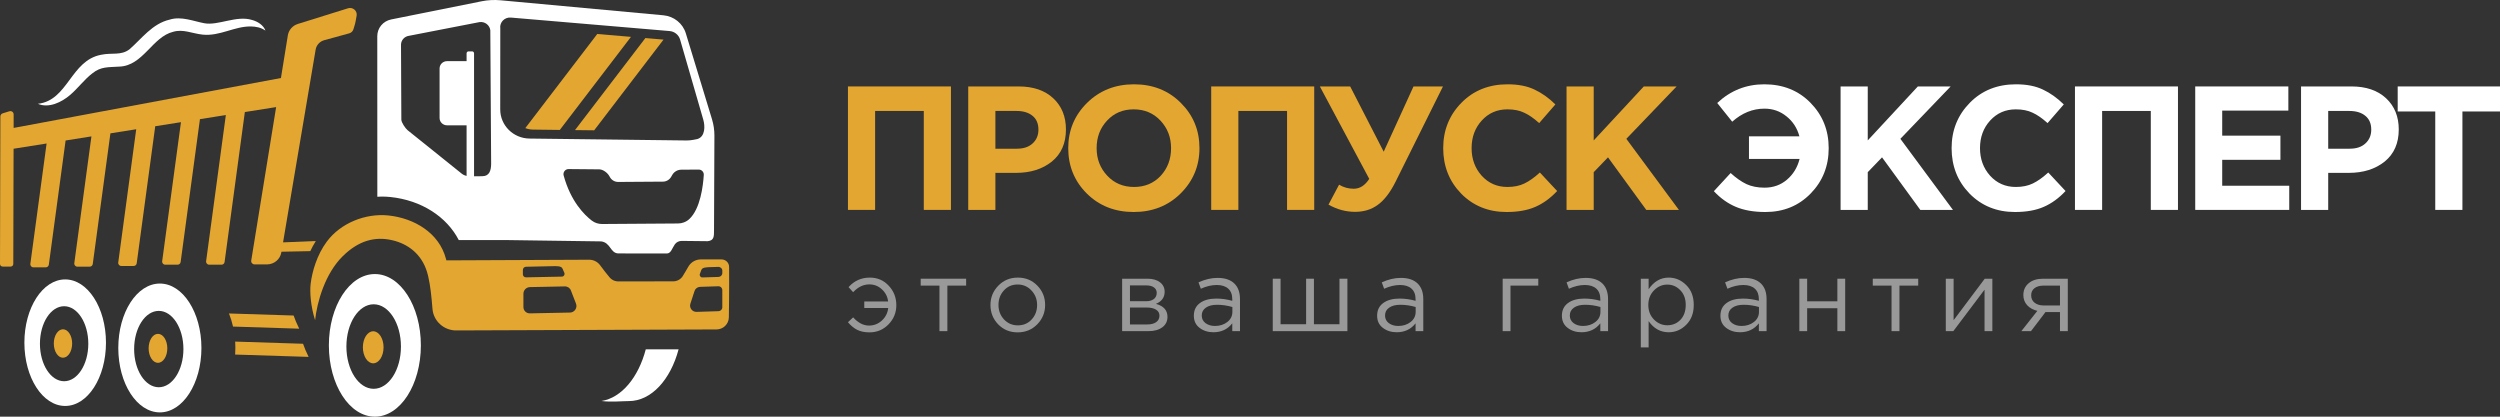
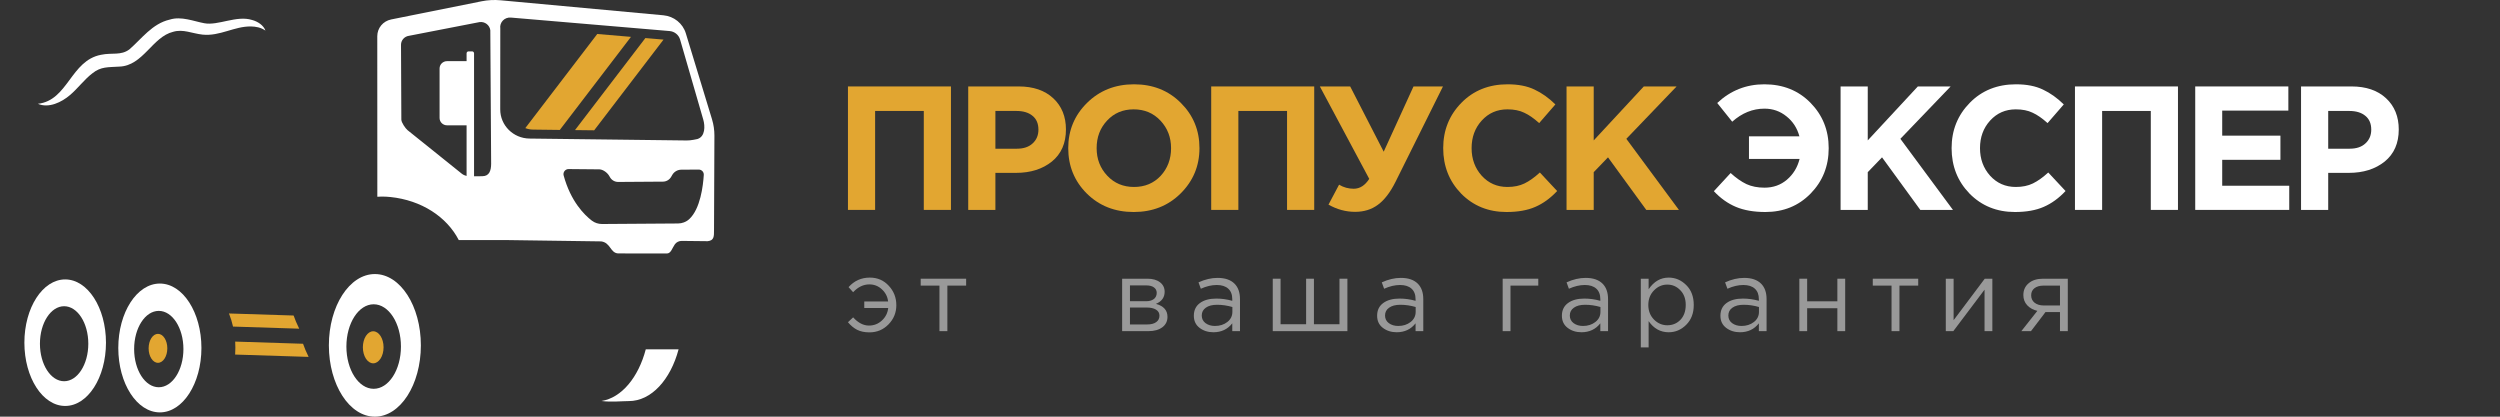
<svg xmlns="http://www.w3.org/2000/svg" viewBox="0 0 312 52" fill="none">
  <rect x="0" y="0" width="312" height="52" fill="#333333" stroke="none" />
  <g clip-path="url(#clip0_222_13049)">
    <path d="M8.135 34.872C5.323 34.872 3.043 38.406 3.043 42.767C3.043 47.129 5.323 50.663 8.135 50.663C10.946 50.663 13.226 47.129 13.226 42.767C13.226 38.406 10.946 34.872 8.135 34.872ZM8.003 47.578C6.337 47.578 4.984 45.483 4.984 42.897C4.984 40.311 6.337 38.216 8.003 38.216C9.669 38.216 11.021 40.311 11.021 42.897C11.021 45.483 9.669 47.578 8.003 47.578Z" fill="white" />
-     <path d="M7.86 44.645C8.493 44.645 9.005 43.85 9.005 42.869C9.005 41.889 8.493 41.094 7.86 41.094C7.228 41.094 6.715 41.889 6.715 42.869C6.715 43.85 7.228 44.645 7.86 44.645Z" fill="#E2A631" />
    <path d="M80.592 43.595C79.676 47.09 77.578 49.645 75.062 50.045C76.208 50.203 77.717 50.055 78.477 50.055C81.285 50.055 83.682 47.385 84.688 43.595H80.592Z" fill="white" />
    <path d="M46.784 34.202C43.616 34.202 41.043 38.185 41.043 43.101C41.043 48.017 43.612 52 46.784 52C49.956 52 52.524 48.017 52.524 43.101C52.524 38.185 49.956 34.202 46.784 34.202ZM46.634 48.523C44.754 48.523 43.23 46.161 43.23 43.248C43.23 40.336 44.754 37.974 46.634 37.974C48.514 37.974 50.038 40.336 50.038 43.248C50.038 46.161 48.514 48.523 46.634 48.523Z" fill="white" />
    <path d="M47.869 43.343C47.869 44.448 47.291 45.343 46.577 45.343C45.864 45.343 45.286 44.448 45.286 43.343C45.286 42.238 45.864 41.343 46.577 41.343C47.291 41.343 47.869 42.238 47.869 43.343Z" fill="#E2A631" />
    <path d="M37.341 41.019C37.038 40.419 36.81 39.851 36.645 39.377L28.575 39.121C28.782 39.63 28.953 40.177 29.082 40.756L37.341 41.019Z" fill="#E2A631" />
    <path d="M29.343 44.249L38.515 44.54C38.212 43.94 37.984 43.371 37.82 42.901L29.35 42.631C29.364 42.884 29.375 43.136 29.375 43.396C29.375 43.684 29.364 43.968 29.346 44.249H29.343Z" fill="#E2A631" />
    <path d="M19.951 35.387C17.086 35.387 14.763 38.988 14.763 43.426C14.763 47.865 17.086 51.466 19.951 51.466C22.816 51.466 25.138 47.865 25.138 43.426C25.138 38.988 22.816 35.387 19.951 35.387ZM19.815 48.329C18.117 48.329 16.74 46.195 16.74 43.563C16.74 40.932 18.117 38.798 19.815 38.798C21.513 38.798 22.891 40.932 22.891 43.563C22.891 46.195 21.513 48.329 19.815 48.329Z" fill="white" />
    <path d="M20.881 43.472C20.881 44.472 20.36 45.279 19.715 45.279C19.069 45.279 18.548 44.468 18.548 43.472C18.548 42.475 19.069 41.664 19.715 41.664C20.36 41.664 20.881 42.475 20.881 43.472Z" fill="#E2A631" />
-     <path d="M90.992 33.304C90.992 32.792 90.568 32.374 90.047 32.374H87.471C86.84 32.374 86.254 32.701 85.93 33.238C85.577 33.82 85.519 33.968 85.205 34.462C84.956 34.852 84.528 35.094 84.06 35.112L77.221 35.119C76.771 35.136 76.34 34.94 76.058 34.592C75.694 34.143 75.287 33.652 74.905 33.115C74.584 32.669 74.063 32.406 73.507 32.413L55.707 32.494C55.675 32.371 55.653 32.294 55.653 32.294C54.801 29.058 51.69 27.227 48.475 26.89C45.621 26.592 42.513 27.83 40.787 30.15C39.552 31.81 38.956 33.89 38.771 35.41C38.646 36.431 38.764 38.178 39.324 39.961C39.559 37.719 40.562 34.147 42.781 31.967C44.772 30.009 46.798 29.494 48.91 29.971C50.937 30.427 52.614 31.722 53.292 33.936C53.32 34.038 53.349 34.14 53.377 34.245C53.399 34.322 53.42 34.399 53.438 34.48C53.723 35.708 53.859 37.122 53.973 38.55C54.098 40.091 55.422 41.27 56.991 41.238L89.412 41.115C90.254 41.115 90.942 40.449 90.96 39.621C91.017 36.806 90.992 33.311 90.992 33.311V33.304ZM65.254 33.69C65.254 33.473 65.429 33.297 65.643 33.29L69.3 33.213C69.992 33.206 70.146 33.375 70.228 33.578L70.435 34.059C70.52 34.276 70.36 34.518 70.124 34.522L65.643 34.613C65.429 34.617 65.254 34.445 65.254 34.231V33.69ZM71.131 39.007L66.132 39.108C65.683 39.119 65.322 38.764 65.322 38.315V36.655C65.322 36.21 65.686 35.841 66.132 35.831L70.492 35.743C70.827 35.736 71.131 35.936 71.248 36.248L71.887 37.898C72.09 38.424 71.698 38.999 71.131 39.01V39.007ZM90.143 38.354C90.143 38.614 89.936 38.824 89.672 38.835L86.932 38.922C86.394 38.94 85.994 38.413 86.158 37.908L86.679 36.315C86.775 36.017 87.05 35.81 87.371 35.799L89.64 35.726C89.915 35.715 90.143 35.933 90.143 36.206V38.354ZM90.143 34.08C90.143 34.34 89.936 34.55 89.672 34.561L87.657 34.624C87.435 34.631 87.271 34.413 87.339 34.203L87.51 33.736C87.578 33.543 87.714 33.375 88.37 33.346L89.644 33.308C89.919 33.301 90.147 33.515 90.147 33.789V34.083L90.143 34.08Z" fill="#E2A631" />
    <path d="M88.863 14.899L85.591 4.158C85.213 2.92 84.111 2.032 82.801 1.909L62.469 0.035C61.677 -0.039 60.877 0.004 60.096 0.161L48.815 2.428C47.805 2.632 47.084 3.502 47.084 4.516L47.091 24.556C47.273 24.546 47.452 24.532 47.634 24.532C48.001 24.532 48.369 24.549 48.729 24.588C52.579 24.991 55.743 27.033 57.256 29.963H63.436L75.017 30.125C76.208 30.272 76.148 31.567 77.136 31.627L83.23 31.637C83.751 31.623 83.886 30.96 84.225 30.486C84.421 30.216 84.746 30.062 85.081 30.065L88.321 30.1C89.138 30.013 89.106 29.469 89.109 28.721L89.159 16.921C89.159 16.236 89.063 15.559 88.863 14.903V14.899ZM60.221 21.991L59.161 22.002V6.653C59.161 6.52 59.051 6.411 58.915 6.411H58.476C58.341 6.411 58.23 6.52 58.23 6.653V7.632H55.79C55.276 7.632 54.859 8.043 54.859 8.548V14.724C54.859 15.229 55.276 15.64 55.79 15.64H58.23V21.959C58.012 21.91 57.809 21.816 57.634 21.679L50.866 16.247C50.595 16.029 50.085 15.275 50.088 14.931L50.046 5.586C50.049 5.014 50.484 4.534 51.062 4.464L59.861 2.755C60.51 2.677 61.102 3.127 61.191 3.765L61.295 20.454C61.288 21.289 61.067 21.977 60.221 21.988V21.991ZM86.009 27.353C85.627 27.704 85.128 27.886 84.614 27.89L75.138 27.956C74.674 27.956 74.225 27.812 73.857 27.532C72.926 26.819 71.224 25.135 70.343 21.9C70.229 21.486 70.56 21.079 70.985 21.1L74.813 21.135C75.281 21.156 75.816 21.566 76.044 21.977L76.112 22.096C76.322 22.475 76.718 22.71 77.154 22.707L82.734 22.668C83.158 22.668 83.551 22.433 83.765 22.061L83.89 21.844C84.122 21.433 84.557 21.18 85.024 21.177L87.204 21.163C87.568 21.163 87.857 21.468 87.832 21.833C87.75 23.153 87.415 26.061 86.012 27.353H86.009ZM87.051 17.349C87.051 17.349 86.173 17.552 85.691 17.531L66.079 17.292C64.056 17.268 62.426 15.647 62.429 13.654L62.437 3.562C62.326 2.79 62.965 2.127 63.757 2.193L83.565 3.874C84.172 3.927 84.689 4.337 84.867 4.909L87.768 14.927C88.007 15.748 88.014 17.036 87.054 17.345L87.051 17.349Z" fill="white" />
    <path d="M74.538 4.242L65.558 15.987C65.858 16.102 66.179 16.169 66.514 16.173L69.864 16.215L78.745 4.6L74.535 4.242H74.538Z" fill="#E2A631" />
    <path d="M80.543 4.75L71.759 16.235L74.153 16.263L82.808 4.943L80.543 4.75Z" fill="#E2A631" />
-     <path d="M37.162 2.992C36.513 3.196 36.031 3.743 35.924 4.407L35.061 9.737L1.702 15.965V14.274C1.705 14 1.438 13.804 1.17 13.888L0.335 14.144C0.164 14.197 0.046 14.351 0.046 14.53L0 32.945C0 33.124 0.146 33.268 0.328 33.268H1.331C1.513 33.268 1.659 33.124 1.659 32.945L1.695 18.562L5.815 17.909L3.789 32.924C3.757 33.156 3.935 33.363 4.164 33.363H5.719C5.908 33.363 6.069 33.219 6.094 33.029L8.188 17.534L11.41 17.021L9.273 32.84C9.241 33.071 9.419 33.279 9.647 33.279H11.203C11.392 33.279 11.552 33.135 11.577 32.945L13.779 16.642L17 16.13L14.756 32.756C14.724 32.987 14.903 33.194 15.131 33.194H16.687C16.876 33.194 17.036 33.05 17.061 32.861L19.373 15.755L22.584 15.246L20.24 32.594C20.208 32.826 20.386 33.033 20.615 33.033H22.17C22.359 33.033 22.52 32.889 22.545 32.7L24.953 14.87L28.185 14.358L25.724 32.594C25.692 32.826 25.87 33.033 26.098 33.033H27.654C27.843 33.033 28.003 32.889 28.028 32.7L30.558 13.983L34.461 13.365L31.354 32.517C31.314 32.77 31.511 32.998 31.771 32.998H33.316C34.204 32.998 34.964 32.366 35.11 31.503L35.125 31.415L38.725 31.342C38.921 30.92 39.149 30.496 39.417 30.078L35.325 30.247L39.392 6.193C39.488 5.628 39.909 5.168 40.469 5.014L43.573 4.164C43.834 4.094 44.037 3.894 44.112 3.642L44.315 2.961C44.358 2.82 44.426 2.417 44.508 1.954C44.612 1.347 44.026 0.848 43.434 1.034L37.158 2.992H37.162Z" fill="#E2A631" />
    <path d="M4.731 12.954C8.492 12.533 8.816 7.557 12.609 6.838C14 6.543 15.092 6.964 16.159 6.154C17.671 4.845 18.999 2.95 21.179 2.448C22.613 1.988 24.197 2.662 25.485 2.897C27.204 3.234 29.534 1.88 31.461 2.494C32.178 2.683 32.888 3.157 33.127 3.817C32.545 3.42 31.932 3.315 31.322 3.301C29.238 3.269 27.447 4.54 25.292 4.322C23.94 4.175 22.866 3.599 21.614 3.968C19.009 4.596 17.864 8.213 14.892 8.312C13.479 8.406 12.598 8.294 11.535 9.147C10.557 9.88 9.701 11.049 8.741 11.859C7.707 12.747 6.094 13.547 4.728 12.954H4.731Z" fill="white" />
  </g>
-   <path d="M303.92 26.196V13.913H299.232V10.788H312V13.913H307.31V26.196H303.92Z" fill="white" />
  <path d="M287.17 26.196V10.788H293.465C295.285 10.788 296.725 11.279 297.78 12.262C298.837 13.246 299.365 14.544 299.365 16.159C299.365 17.876 298.777 19.211 297.605 20.165C296.43 21.104 294.94 21.574 293.135 21.574H290.56V26.196H287.17ZM290.56 18.558H293.245C294.082 18.558 294.735 18.338 295.205 17.898C295.69 17.457 295.932 16.885 295.932 16.181C295.932 15.432 295.69 14.86 295.205 14.464C294.72 14.053 294.045 13.847 293.18 13.847H290.56V18.558Z" fill="white" />
  <path d="M273.965 26.196V10.788H285.587V13.803H277.332V16.929H284.597V19.945H277.332V23.18H285.697V26.196H273.965Z" fill="white" />
  <path d="M258.955 26.196V10.788H271.81V26.196H268.42V13.847H262.345V26.196H258.955Z" fill="white" />
  <path d="M251.462 26.458C249.203 26.458 247.317 25.695 245.806 24.169C244.309 22.628 243.56 20.735 243.56 18.49C243.56 16.259 244.316 14.374 245.828 12.833C247.339 11.292 249.262 10.521 251.595 10.521C252.93 10.521 254.052 10.742 254.962 11.182C255.872 11.607 256.737 12.224 257.56 13.031L255.535 15.364C254.875 14.763 254.25 14.33 253.665 14.065C253.092 13.787 252.395 13.647 251.572 13.647C250.282 13.647 249.21 14.117 248.359 15.056C247.523 15.981 247.104 17.125 247.104 18.49C247.104 19.84 247.523 20.985 248.359 21.924C249.21 22.863 250.282 23.333 251.572 23.333C252.395 23.333 253.107 23.186 253.707 22.892C254.31 22.599 254.947 22.144 255.622 21.528L257.78 23.839C256.945 24.734 256.035 25.394 255.05 25.82C254.082 26.245 252.887 26.458 251.462 26.458Z" fill="white" />
  <path d="M229.705 26.196V10.788H233.095V17.523L239.346 10.788H243.441L237.167 17.325L243.727 26.196H239.654L234.878 19.637L233.095 21.486V26.196H229.705Z" fill="white" />
  <path d="M218.272 19.833V17.015H224.567C224.289 15.988 223.753 15.159 222.961 14.528C222.168 13.882 221.251 13.559 220.209 13.559C218.742 13.559 217.399 14.102 216.181 15.188L214.31 12.855C215.968 11.299 217.927 10.521 220.187 10.521C222.52 10.521 224.443 11.292 225.954 12.833C227.466 14.374 228.221 16.259 228.221 18.49C228.221 20.735 227.466 22.628 225.954 24.169C224.457 25.695 222.579 26.458 220.319 26.458C218.881 26.458 217.656 26.245 216.643 25.82C215.63 25.394 214.713 24.741 213.891 23.861L215.983 21.594C216.658 22.21 217.318 22.672 217.964 22.98C218.609 23.274 219.358 23.421 220.209 23.421C221.295 23.421 222.227 23.09 223.005 22.43C223.797 21.755 224.325 20.889 224.589 19.833H218.272Z" fill="white" />
  <path d="M195.505 26.196V10.788H198.895V17.523L205.146 10.788H209.24L202.967 17.325L209.527 26.196H205.454L200.678 19.637L198.895 21.486V26.196H195.505Z" fill="#E2A631" />
  <path d="M188.015 26.458C185.755 26.458 183.869 25.695 182.357 24.169C180.861 22.628 180.112 20.735 180.112 18.49C180.112 16.259 180.868 14.374 182.379 12.833C183.891 11.292 185.813 10.521 188.147 10.521C189.482 10.521 190.605 10.742 191.515 11.182C192.424 11.607 193.29 12.224 194.112 13.031L192.087 15.364C191.426 14.763 190.803 14.33 190.216 14.065C189.643 13.787 188.946 13.647 188.125 13.647C186.833 13.647 185.762 14.117 184.911 15.056C184.074 15.981 183.656 17.125 183.656 18.49C183.656 19.84 184.074 20.985 184.911 21.924C185.762 22.863 186.833 23.333 188.125 23.333C188.946 23.333 189.658 23.186 190.26 22.892C190.862 22.599 191.5 22.144 192.175 21.528L194.332 23.839C193.496 24.734 192.586 25.394 191.603 25.82C190.634 26.245 189.438 26.458 188.015 26.458Z" fill="#E2A631" />
  <path d="M172.686 18.932L176.406 10.788H180.082L174.16 22.696C173.5 24.017 172.766 24.971 171.959 25.558C171.167 26.145 170.22 26.438 169.12 26.438C167.96 26.438 166.852 26.137 165.796 25.536L167.116 23.048C167.674 23.386 168.283 23.555 168.944 23.555C169.707 23.555 170.352 23.144 170.881 22.322L164.717 10.788H168.503L172.686 18.932Z" fill="#E2A631" />
  <path d="M151.159 26.196V10.788H164.014V26.196H160.624V13.847H154.548V26.196H151.159Z" fill="#E2A631" />
  <path d="M147.338 24.147C145.782 25.688 143.83 26.458 141.482 26.458C139.134 26.458 137.183 25.688 135.627 24.147C134.086 22.606 133.316 20.72 133.316 18.49C133.316 16.274 134.094 14.396 135.649 12.855C137.219 11.299 139.178 10.521 141.526 10.521C143.874 10.521 145.819 11.292 147.36 12.833C148.915 14.374 149.693 16.259 149.693 18.49C149.693 20.706 148.908 22.592 147.338 24.147ZM138.181 21.924C139.061 22.863 140.176 23.333 141.526 23.333C142.876 23.333 143.984 22.87 144.85 21.946C145.716 21.007 146.149 19.855 146.149 18.49C146.149 17.14 145.709 15.995 144.828 15.056C143.948 14.117 142.832 13.647 141.482 13.647C140.132 13.647 139.024 14.117 138.158 15.056C137.293 15.981 136.86 17.125 136.86 18.49C136.86 19.84 137.3 20.985 138.181 21.924Z" fill="#E2A631" />
  <path d="M120.835 26.196V10.788H127.131C128.951 10.788 130.389 11.279 131.445 12.262C132.502 13.246 133.03 14.544 133.03 16.159C133.03 17.876 132.443 19.211 131.269 20.165C130.095 21.104 128.606 21.574 126.801 21.574H124.225V26.196H120.835ZM124.225 18.558H126.911C127.747 18.558 128.4 18.338 128.87 17.898C129.354 17.457 129.596 16.885 129.596 16.181C129.596 15.432 129.354 14.86 128.87 14.464C128.386 14.053 127.71 13.847 126.845 13.847H124.225V18.558Z" fill="#E2A631" />
  <path d="M105.824 26.196V10.788H118.679V26.196H115.289V13.847H109.214V26.196H105.824Z" fill="#E2A631" />
  <path d="M252.262 41.327L254.262 38.795C253.747 38.677 253.325 38.445 252.997 38.099C252.675 37.753 252.515 37.327 252.515 36.821C252.515 36.213 252.735 35.724 253.175 35.352C253.612 34.973 254.215 34.783 254.985 34.783H258.06V41.327H257.085V38.947H255.275C255.2 39.048 254.937 39.394 254.49 39.985C254.042 40.576 253.702 41.023 253.465 41.327H252.262ZM255.06 38.124H257.085V35.644H255.035C254.552 35.644 254.175 35.753 253.895 35.973C253.625 36.184 253.49 36.479 253.49 36.859C253.49 37.247 253.635 37.555 253.92 37.783C254.215 38.01 254.595 38.124 255.06 38.124Z" fill="white" fill-opacity="0.5" />
  <path d="M242.836 41.327V34.783H243.81V39.96L247.696 34.783H248.645V41.327H247.671V36.15L243.772 41.327H242.836Z" fill="white" fill-opacity="0.5" />
  <path d="M236.064 41.327V35.644H233.722V34.783H239.392V35.644H237.051V41.327H236.064Z" fill="white" fill-opacity="0.5" />
  <path d="M224.558 41.327V34.783H225.533V37.605H229.304V34.783H230.279V41.327H229.304V38.466H225.533V41.327H224.558Z" fill="white" fill-opacity="0.5" />
  <path d="M217.152 41.465C216.486 41.465 215.912 41.284 215.431 40.921C214.95 40.558 214.709 40.052 214.709 39.402C214.709 38.719 214.962 38.191 215.469 37.82C215.975 37.449 216.654 37.263 217.507 37.263C218.182 37.263 218.848 37.356 219.506 37.542V37.339C219.506 36.765 219.338 36.326 219 36.023C218.663 35.719 218.186 35.567 217.57 35.567C216.929 35.567 216.266 35.723 215.583 36.035L215.292 35.238C216.102 34.867 216.895 34.681 217.671 34.681C218.599 34.681 219.304 34.922 219.785 35.402C220.24 35.858 220.468 36.499 220.468 37.326V41.326H219.506V40.351C218.924 41.094 218.139 41.465 217.152 41.465ZM217.342 40.68C217.95 40.68 218.464 40.516 218.886 40.187C219.308 39.858 219.519 39.436 219.519 38.921V38.314C218.878 38.128 218.241 38.035 217.608 38.035C217.009 38.035 216.54 38.157 216.203 38.402C215.865 38.638 215.697 38.963 215.697 39.377C215.697 39.773 215.853 40.09 216.165 40.326C216.486 40.562 216.878 40.68 217.342 40.68Z" fill="white" fill-opacity="0.5" />
  <path d="M204.773 43.352V34.783H205.748V36.099C206.406 35.129 207.241 34.644 208.254 34.644C209.089 34.644 209.819 34.956 210.444 35.581C211.068 36.197 211.38 37.023 211.38 38.061C211.38 39.082 211.068 39.905 210.444 40.529C209.819 41.154 209.089 41.466 208.254 41.466C207.225 41.466 206.389 41.002 205.748 40.074V43.352H204.773ZM208.077 40.593C208.735 40.593 209.283 40.365 209.722 39.909C210.161 39.445 210.38 38.825 210.38 38.049C210.38 37.298 210.157 36.69 209.71 36.226C209.262 35.754 208.718 35.517 208.077 35.517C207.444 35.517 206.891 35.758 206.419 36.239C205.946 36.72 205.71 37.327 205.71 38.061C205.71 38.795 205.946 39.403 206.419 39.884C206.891 40.356 207.444 40.593 208.077 40.593Z" fill="white" fill-opacity="0.5" />
  <path d="M197.368 41.465C196.701 41.465 196.128 41.284 195.647 40.921C195.166 40.558 194.925 40.052 194.925 39.402C194.925 38.719 195.178 38.191 195.685 37.82C196.191 37.449 196.87 37.263 197.722 37.263C198.397 37.263 199.064 37.356 199.722 37.542V37.339C199.722 36.765 199.553 36.326 199.216 36.023C198.878 35.719 198.402 35.567 197.786 35.567C197.144 35.567 196.482 35.723 195.799 36.035L195.507 35.238C196.317 34.867 197.111 34.681 197.887 34.681C198.815 34.681 199.52 34.922 200.001 35.402C200.456 35.858 200.684 36.499 200.684 37.326V41.326H199.722V40.351C199.14 41.094 198.355 41.465 197.368 41.465ZM197.558 40.68C198.165 40.68 198.68 40.516 199.102 40.187C199.524 39.858 199.735 39.436 199.735 38.921V38.314C199.094 38.128 198.456 38.035 197.824 38.035C197.225 38.035 196.756 38.157 196.419 38.402C196.081 38.638 195.912 38.963 195.912 39.377C195.912 39.773 196.069 40.09 196.381 40.326C196.701 40.562 197.094 40.68 197.558 40.68Z" fill="white" fill-opacity="0.5" />
  <path d="M187.534 41.327V34.783H191.977V35.644H188.509V41.327H187.534Z" fill="white" fill-opacity="0.5" />
  <path d="M174.308 41.465C173.642 41.465 173.068 41.284 172.587 40.921C172.106 40.558 171.866 40.052 171.866 39.402C171.866 38.719 172.119 38.191 172.625 37.82C173.131 37.449 173.811 37.263 174.663 37.263C175.338 37.263 176.004 37.356 176.663 37.542V37.339C176.663 36.765 176.494 36.326 176.156 36.023C175.819 35.719 175.342 35.567 174.726 35.567C174.085 35.567 173.422 35.723 172.739 36.035L172.448 35.238C173.258 34.867 174.051 34.681 174.827 34.681C175.756 34.681 176.46 34.922 176.941 35.402C177.397 35.858 177.625 36.499 177.625 37.326V41.326H176.663V40.351C176.08 41.094 175.296 41.465 174.308 41.465ZM174.498 40.68C175.106 40.68 175.621 40.516 176.042 40.187C176.464 39.858 176.675 39.436 176.675 38.921V38.314C176.034 38.128 175.397 38.035 174.764 38.035C174.165 38.035 173.697 38.157 173.359 38.402C173.022 38.638 172.853 38.963 172.853 39.377C172.853 39.773 173.009 40.09 173.321 40.326C173.642 40.562 174.034 40.68 174.498 40.68Z" fill="white" fill-opacity="0.5" />
  <path d="M158.84 41.327V34.783H159.814V40.466H163.004V34.783H163.978V40.466H167.168V34.783H168.155V41.327H158.84Z" fill="white" fill-opacity="0.5" />
  <path d="M151.434 41.465C150.767 41.465 150.194 41.284 149.713 40.921C149.232 40.558 148.991 40.052 148.991 39.402C148.991 38.719 149.244 38.191 149.751 37.82C150.257 37.449 150.936 37.263 151.788 37.263C152.463 37.263 153.13 37.356 153.788 37.542V37.339C153.788 36.765 153.619 36.326 153.282 36.023C152.944 35.719 152.468 35.567 151.852 35.567C151.21 35.567 150.548 35.723 149.864 36.035L149.573 35.238C150.383 34.867 151.177 34.681 151.953 34.681C152.881 34.681 153.586 34.922 154.067 35.402C154.522 35.858 154.75 36.499 154.75 37.326V41.326H153.788V40.351C153.206 41.094 152.421 41.465 151.434 41.465ZM151.624 40.68C152.231 40.68 152.746 40.516 153.168 40.187C153.59 39.858 153.801 39.436 153.801 38.921V38.314C153.159 38.128 152.522 38.035 151.89 38.035C151.29 38.035 150.822 38.157 150.485 38.402C150.147 38.638 149.978 38.963 149.978 39.377C149.978 39.773 150.134 40.09 150.447 40.326C150.767 40.562 151.16 40.68 151.624 40.68Z" fill="white" fill-opacity="0.5" />
  <path d="M140.043 41.327V34.783H143.208C143.857 34.783 144.376 34.93 144.764 35.226C145.153 35.521 145.347 35.918 145.347 36.416C145.347 37.116 144.984 37.618 144.258 37.922C145.22 38.183 145.701 38.723 145.701 39.542C145.701 40.09 145.486 40.525 145.056 40.846C144.625 41.166 144.047 41.327 143.322 41.327H140.043ZM141.018 40.491H143.195C143.659 40.491 144.026 40.394 144.296 40.2C144.566 40.006 144.701 39.736 144.701 39.39C144.701 39.069 144.558 38.82 144.271 38.643C143.992 38.466 143.592 38.377 143.068 38.377H141.018V40.491ZM141.018 37.593H143.03C143.435 37.593 143.756 37.504 143.992 37.327C144.237 37.141 144.359 36.88 144.359 36.542C144.359 36.264 144.245 36.04 144.018 35.871C143.79 35.703 143.469 35.618 143.056 35.618H141.018V37.593Z" fill="white" fill-opacity="0.5" />
-   <path d="M129.445 40.479C128.787 41.145 127.973 41.479 127.002 41.479C126.032 41.479 125.222 41.145 124.572 40.479C123.931 39.812 123.61 39.006 123.61 38.061C123.61 37.125 123.935 36.323 124.585 35.656C125.243 34.981 126.057 34.644 127.028 34.644C127.998 34.644 128.808 34.977 129.458 35.644C130.108 36.31 130.432 37.116 130.432 38.061C130.432 38.998 130.103 39.804 129.445 40.479ZM127.028 40.605C127.728 40.605 128.302 40.361 128.749 39.871C129.205 39.382 129.432 38.779 129.432 38.061C129.432 37.353 129.196 36.749 128.724 36.251C128.26 35.754 127.686 35.505 127.002 35.505C126.302 35.505 125.728 35.754 125.281 36.251C124.834 36.741 124.61 37.344 124.61 38.061C124.61 38.77 124.842 39.373 125.306 39.871C125.77 40.361 126.344 40.605 127.028 40.605Z" fill="white" fill-opacity="0.5" />
  <path d="M117.244 41.327V35.644H114.902V34.783H120.573V35.644H118.231V41.327H117.244Z" fill="white" fill-opacity="0.5" />
  <path d="M108.507 41.479C107.908 41.479 107.398 41.373 106.976 41.163C106.562 40.952 106.178 40.635 105.824 40.213L106.47 39.606C107.094 40.289 107.752 40.631 108.444 40.631C109.069 40.631 109.609 40.42 110.064 39.998C110.52 39.576 110.781 39.057 110.849 38.441H107.862V37.619H110.836C110.769 37.028 110.511 36.526 110.064 36.112C109.625 35.699 109.102 35.492 108.495 35.492C107.752 35.492 107.077 35.817 106.47 36.467L105.9 35.834C106.609 35.041 107.495 34.644 108.558 34.644C109.503 34.644 110.288 34.982 110.912 35.657C111.545 36.332 111.862 37.142 111.862 38.087C111.862 39.015 111.537 39.812 110.887 40.479C110.237 41.146 109.444 41.479 108.507 41.479Z" fill="white" fill-opacity="0.5" />
  <defs>
    <clipPath id="clip0_222_13049">
      <rect width="22.75" height="13" fill="white" transform="scale(4)" />
    </clipPath>
  </defs>
</svg>